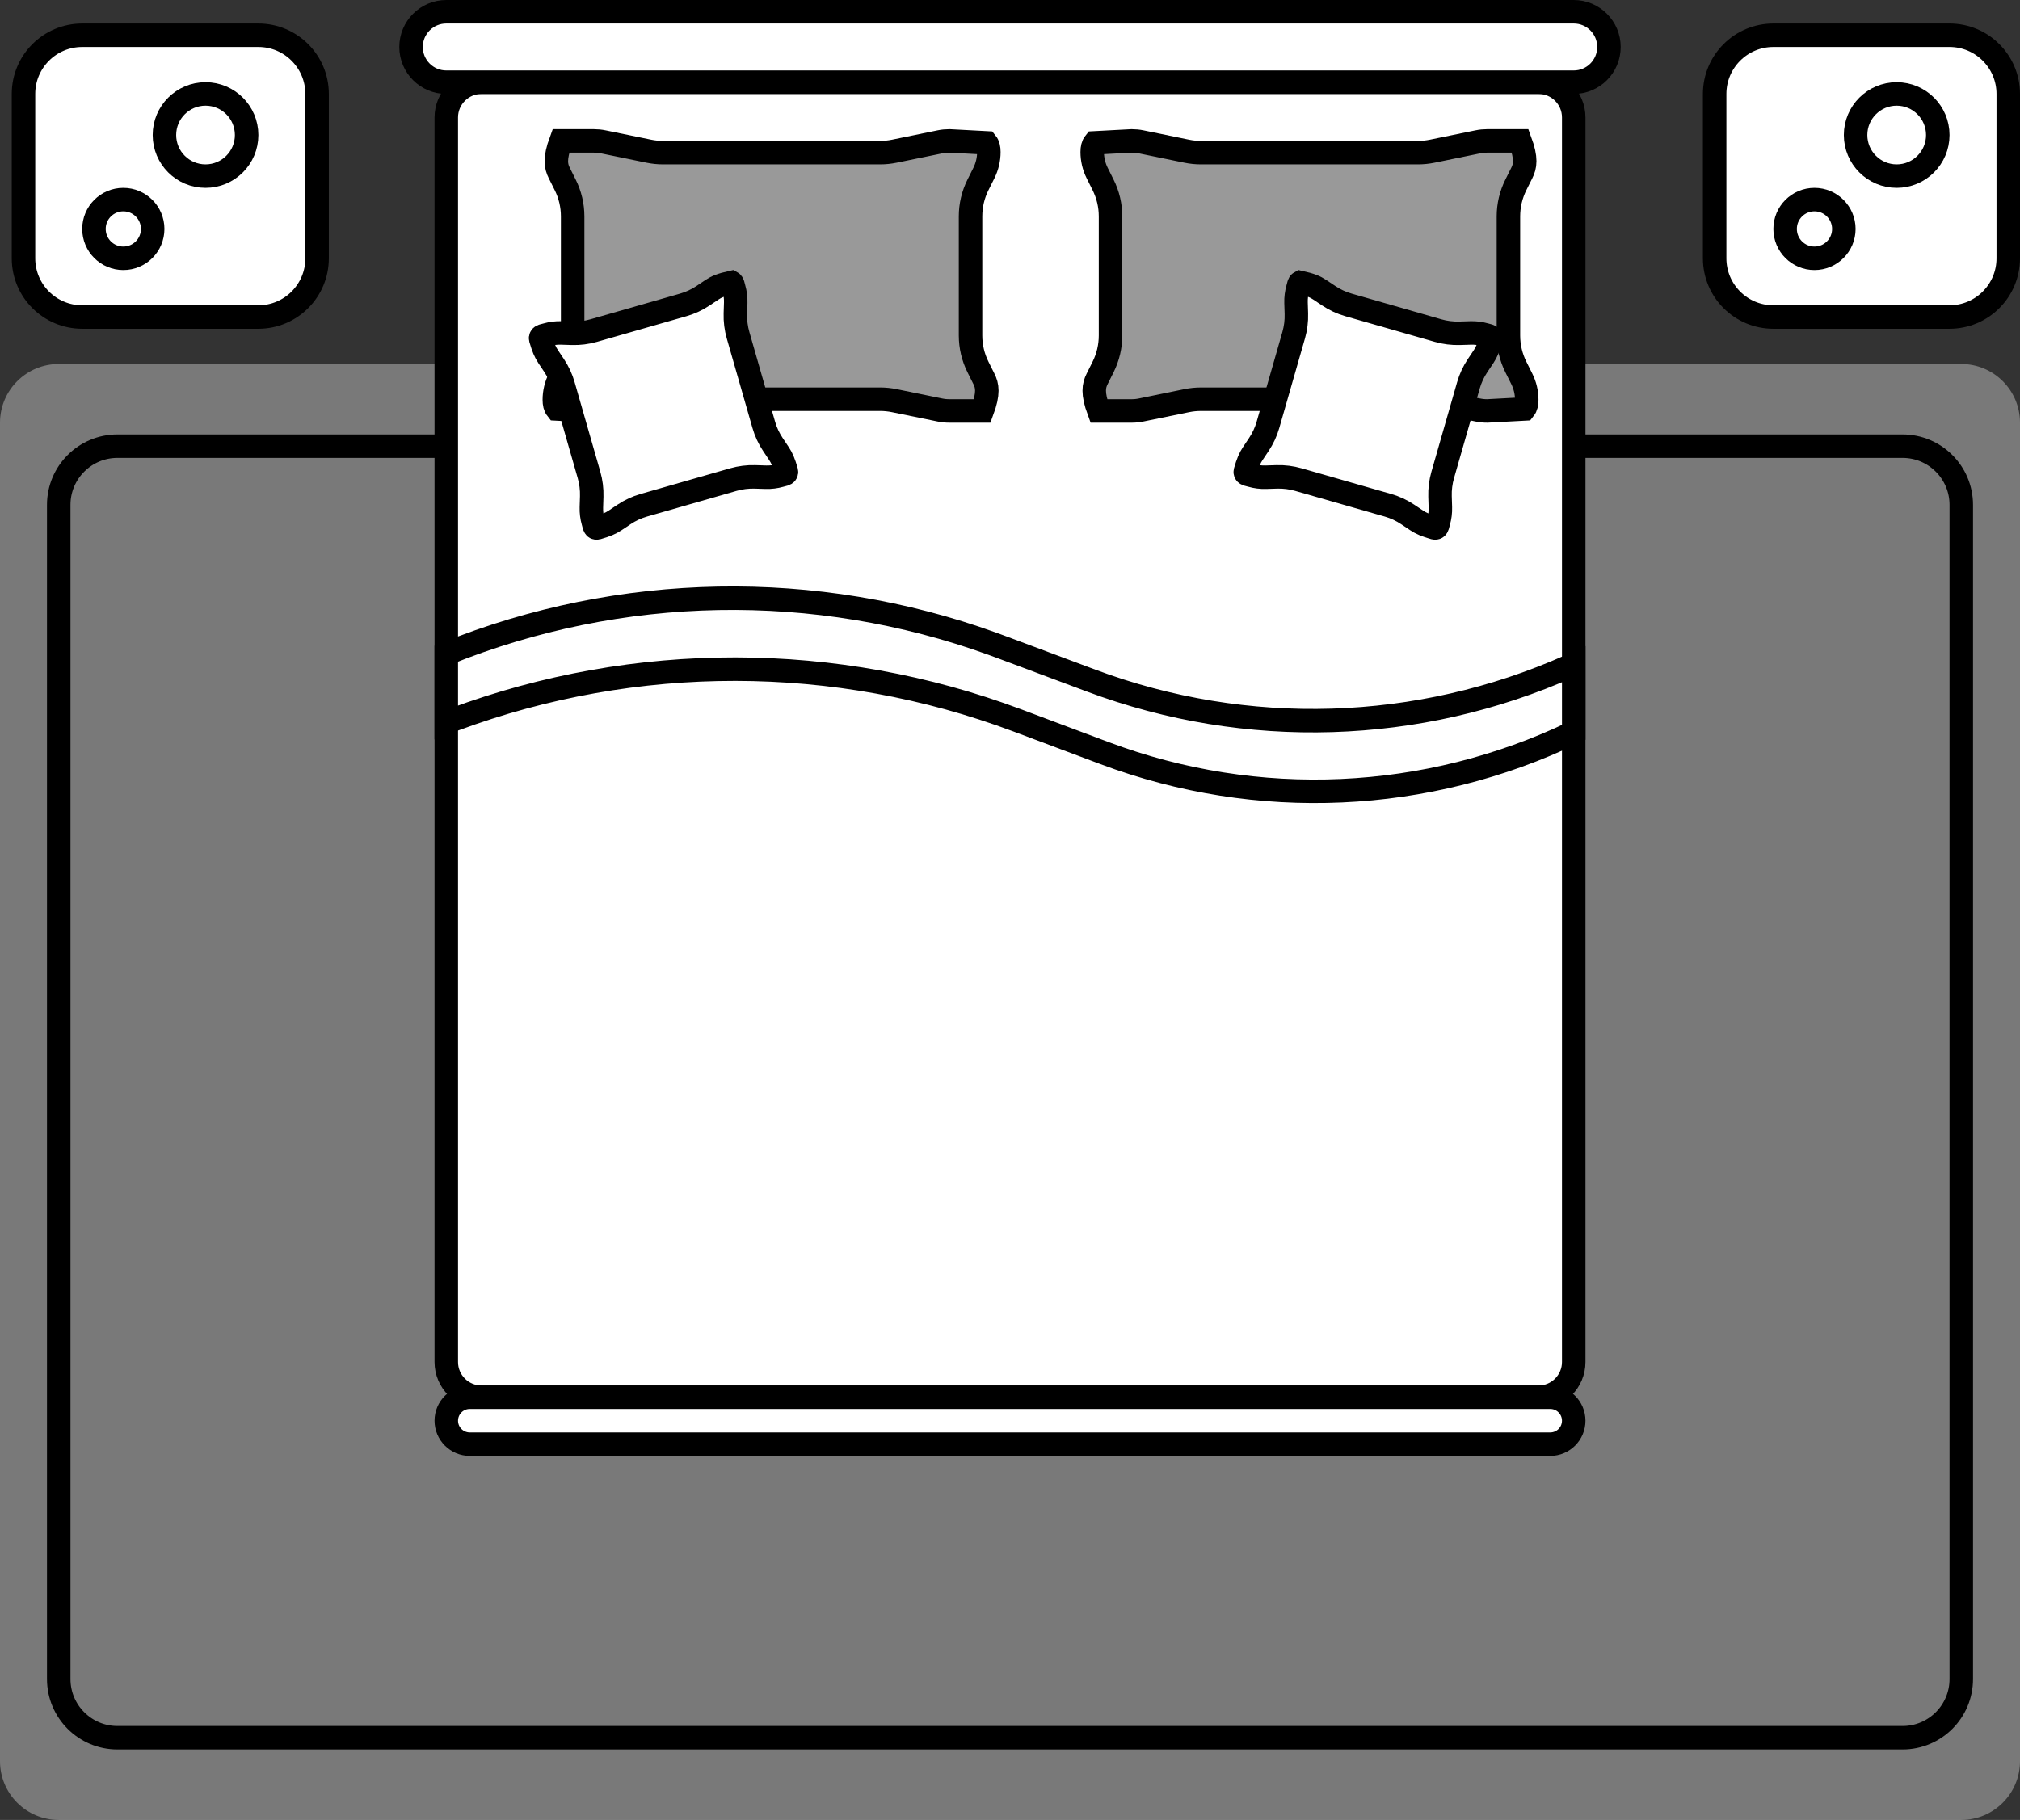
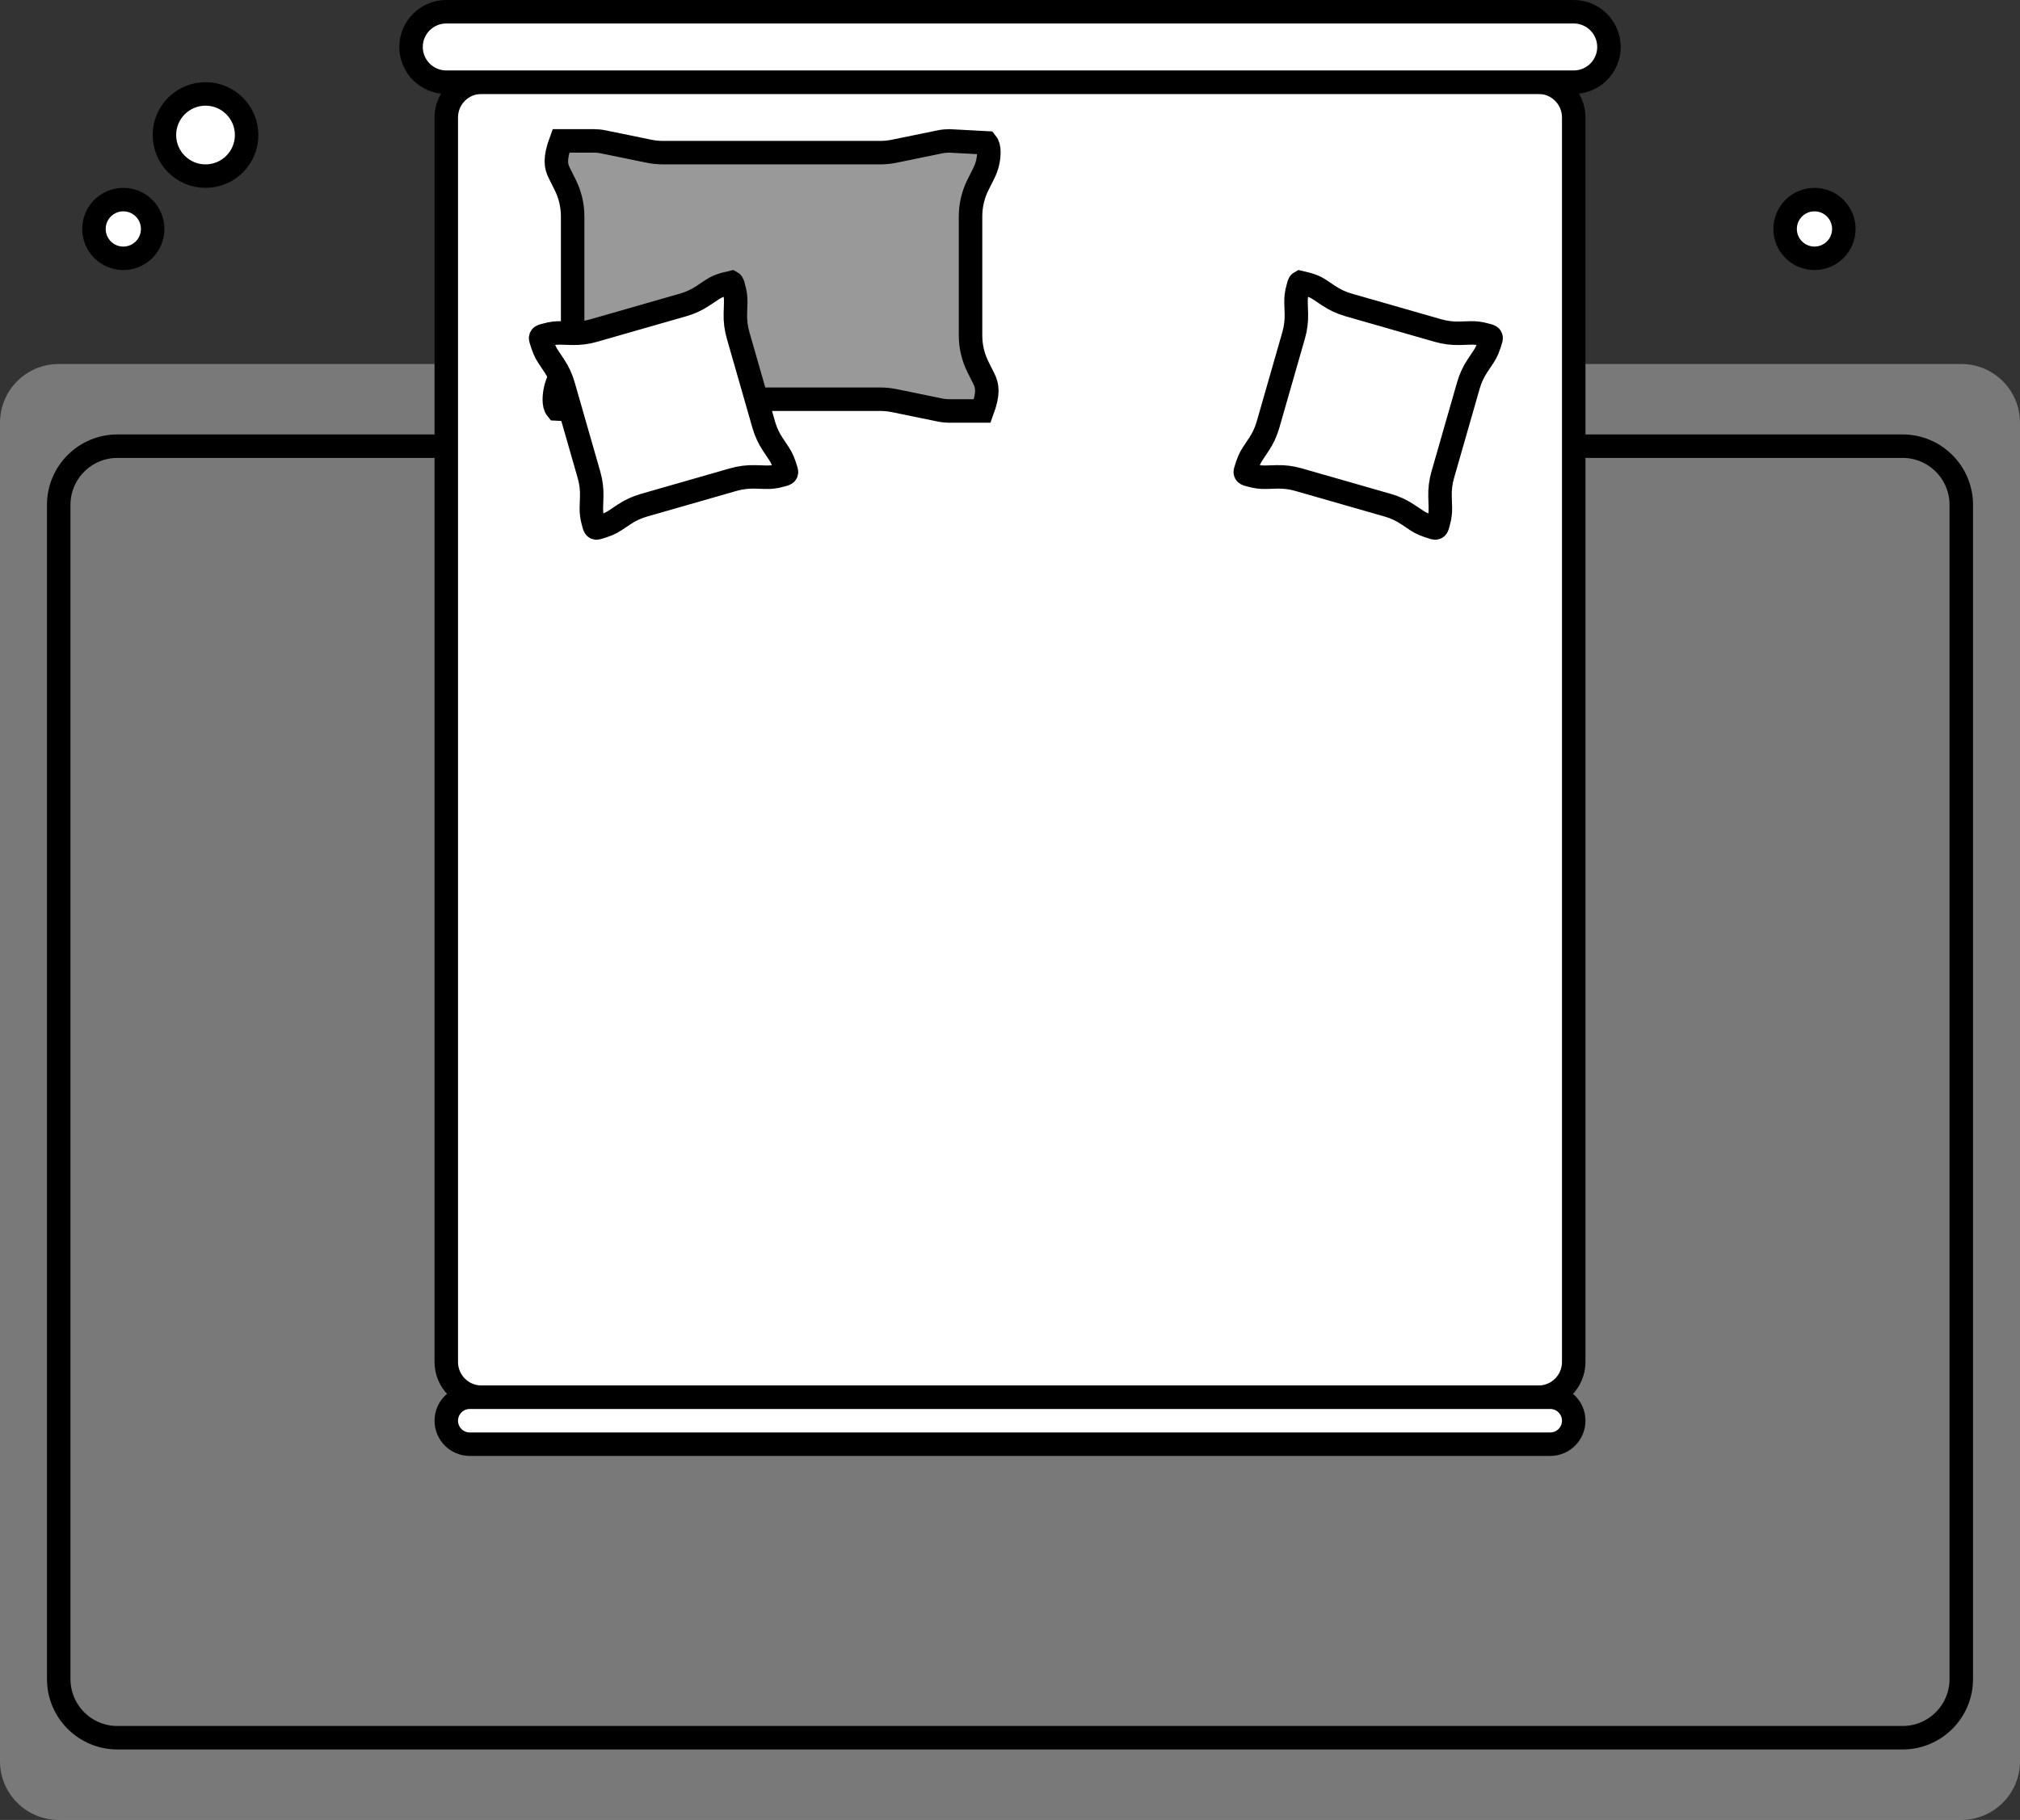
<svg xmlns="http://www.w3.org/2000/svg" width="172" height="155" viewBox="0 0 172 155" fill="none">
  <rect x="0" y="0" width="172" height="155" fill="#333333" stroke="none" />
-   <path d="M22 3H7C4.239 3 2 5.239 2 8V22C2 24.761 4.239 27 7 27H22C24.761 27 27 24.761 27 22V8C27 5.239 24.761 3 22 3Z" fill="white" stroke="black" stroke-width="2" />
  <path d="M10.5 22C11.881 22 13 20.881 13 19.5C13 18.119 11.881 17 10.5 17C9.119 17 8 18.119 8 19.5C8 20.881 9.119 22 10.5 22Z" fill="white" stroke="black" stroke-width="2" />
  <path d="M17.5 15C19.433 15 21 13.433 21 11.5C21 9.567 19.433 8 17.5 8C15.567 8 14 9.567 14 11.5C14 13.433 15.567 15 17.5 15Z" fill="white" stroke="black" stroke-width="2" />
-   <path d="M166 3H151C148.239 3 146 5.239 146 8V22C146 24.761 148.239 27 151 27H166C168.761 27 171 24.761 171 22V8C171 5.239 168.761 3 166 3Z" fill="white" stroke="black" stroke-width="2" />
  <path d="M154.5 22C155.881 22 157 20.881 157 19.5C157 18.119 155.881 17 154.5 17C153.119 17 152 18.119 152 19.5C152 20.881 153.119 22 154.5 22Z" fill="white" stroke="black" stroke-width="2" />
-   <path d="M161.5 15C163.433 15 165 13.433 165 11.5C165 9.567 163.433 8 161.5 8C159.567 8 158 9.567 158 11.5C158 13.433 159.567 15 161.5 15Z" fill="white" stroke="black" stroke-width="2" />
  <path opacity="0.45" d="M167 31H5C2.239 31 0 33.239 0 36V150C0 152.761 2.239 155 5 155H167C169.761 155 172 152.761 172 150V36C172 33.239 169.761 31 167 31Z" fill="#CECECE" />
  <path d="M162 38H10C7.239 38 5 40.239 5 43V143C5 145.761 7.239 148 10 148H162C164.761 148 167 145.761 167 143V43C167 40.239 164.761 38 162 38Z" stroke="black" stroke-width="2" />
  <path fill-rule="evenodd" clip-rule="evenodd" d="M131 7C131.828 7 132.578 7.336 133.121 7.879C133.664 8.422 134 9.172 134 10L134 116C134 116.828 133.664 117.578 133.121 118.121C132.578 118.664 131.828 119 131 119L41 119C40.172 119 39.422 118.664 38.879 118.121C38.336 117.578 38 116.828 38 116L38 10C38 9.172 38.336 8.422 38.879 7.879C39.422 7.336 40.172 7 41 7L131 7Z" fill="white" stroke="black" stroke-width="2" />
  <path fill-rule="evenodd" clip-rule="evenodd" d="M38 7C37.172 7 36.422 6.664 35.879 6.121C35.336 5.578 35 4.828 35 4C35 3.172 35.336 2.422 35.879 1.879C36.422 1.336 37.172 1 38 1L134 1C134.828 1 135.578 1.336 136.121 1.879C136.664 2.422 137 3.172 137 4C137 4.828 136.664 5.578 136.121 6.121C135.578 6.664 134.828 7 134 7L38 7Z" fill="white" stroke="black" stroke-width="2" />
-   <path fill-rule="evenodd" clip-rule="evenodd" d="M134 62.375C121.497 68.381 107.074 69.029 94.07 64.15L86.636 61.361C71.152 55.551 54.116 55.54 38.654 61.282L38 61.53V55.671C52.866 49.677 69.421 49.376 84.495 54.825L85.169 55.072L92.918 57.97C106.154 62.92 120.778 62.458 133.648 56.735L134 56.576V62.375Z" fill="white" stroke="black" stroke-width="2" />
  <path fill-rule="evenodd" clip-rule="evenodd" d="M132 119C132.552 119 133.052 119.224 133.414 119.586C133.776 119.948 134 120.448 134 121C134 121.552 133.776 122.052 133.414 122.414C133.052 122.776 132.552 123 132 123L40 123C39.448 123 38.948 122.776 38.586 122.414C38.224 122.052 38 121.552 38 121C38 120.448 38.224 119.948 38.586 119.586C38.948 119.224 39.448 119 40 119L132 119Z" fill="white" stroke="black" stroke-width="2" />
-   <path fill-rule="evenodd" clip-rule="evenodd" d="M129.438 12C130 13.521 129.866 14.158 129.579 14.733L129.072 15.749C128.656 16.581 128.44 17.498 128.44 18.429V28.571C128.44 29.502 128.656 30.419 129.072 31.251L129.579 32.267C129.856 32.822 130 33.434 130 34.054C130 34.378 129.94 34.649 129.793 34.831L126.633 35C126.363 35 126.093 34.973 125.829 34.918L121.948 34.122C121.551 34.041 121.147 34 120.742 34L102.258 34C101.853 34 101.449 34.041 101.052 34.122L97.171 34.918C96.907 34.973 96.638 35 96.368 35H93.562C93 33.479 93.134 32.842 93.421 32.267L93.928 31.251C94.344 30.419 94.56 29.502 94.56 28.571V18.429C94.56 17.498 94.344 16.581 93.928 15.749L93.421 14.733C93.144 14.178 93 13.566 93 12.946C93 12.622 93.06 12.351 93.207 12.169L96.368 12C96.638 12 96.907 12.027 97.171 12.082L101.052 12.878C101.449 12.959 101.853 13 102.258 13L120.742 13C121.147 13 121.551 12.959 121.948 12.878L125.829 12.082C126.093 12.027 126.363 12 126.633 12H129.438Z" fill="#999999" stroke="black" stroke-width="2" />
  <path fill-rule="evenodd" clip-rule="evenodd" d="M47.762 12C47.2 13.521 47.334 14.158 47.621 14.733L48.128 15.749C48.544 16.581 48.76 17.498 48.76 18.429L48.76 28.571C48.76 29.502 48.544 30.419 48.128 31.251L47.621 32.267C47.344 32.822 47.2 33.434 47.2 34.054C47.2 34.378 47.26 34.649 47.406 34.831L50.567 35C50.837 35 51.106 34.973 51.371 34.918L55.252 34.122C55.648 34.041 56.052 34 56.457 34L74.942 34C75.347 34 75.751 34.041 76.148 34.122L80.028 34.918C80.293 34.973 80.562 35 80.832 35H83.637C84.2 33.479 84.066 32.842 83.779 32.267L83.272 31.251C82.856 30.419 82.64 29.502 82.64 28.571V18.429C82.64 17.498 82.856 16.581 83.272 15.749L83.779 14.733C84.056 14.178 84.2 13.566 84.2 12.946C84.2 12.622 84.14 12.351 83.993 12.169L80.832 12C80.562 12 80.293 12.027 80.028 12.082L76.148 12.878C75.751 12.959 75.347 13 74.942 13L56.457 13C56.052 13 55.648 12.959 55.252 12.878L51.371 12.082C51.106 12.027 50.837 12 50.567 12H47.762Z" fill="#999999" stroke="black" stroke-width="2" />
  <path fill-rule="evenodd" clip-rule="evenodd" d="M126.442 28.508C126.706 28.584 126.882 28.595 126.946 28.71C126.969 28.752 126.976 28.803 126.962 28.852C126.748 29.599 126.573 30.001 126.331 30.363L125.813 31.139C125.468 31.655 125.205 32.221 125.034 32.818L122.846 40.449C122.675 41.046 122.597 41.665 122.616 42.286L122.645 43.218C122.657 43.631 122.606 44.044 122.492 44.442C122.416 44.706 122.405 44.882 122.29 44.946C122.248 44.969 122.197 44.976 122.148 44.962C121.401 44.748 120.999 44.573 120.637 44.331L119.861 43.813C119.345 43.468 118.779 43.205 118.182 43.034L110.551 40.846C109.954 40.675 109.335 40.597 108.714 40.616L107.782 40.645C107.369 40.657 106.956 40.606 106.558 40.492C106.294 40.416 106.118 40.405 106.054 40.29C106.031 40.248 106.024 40.197 106.038 40.148C106.252 39.401 106.427 38.999 106.669 38.637L107.187 37.861C107.532 37.345 107.795 36.779 107.966 36.182L110.154 28.551C110.325 27.954 110.403 27.335 110.384 26.714L110.355 25.782C110.343 25.369 110.394 24.956 110.508 24.558C110.584 24.294 110.595 24.118 110.71 24.054C111.599 24.252 112.001 24.427 112.363 24.669L113.139 25.187C113.655 25.532 114.221 25.795 114.818 25.966L122.449 28.154C123.046 28.325 123.665 28.402 124.286 28.384L125.218 28.355C125.631 28.343 126.044 28.394 126.442 28.508Z" fill="white" stroke="black" stroke-width="2" />
  <path fill-rule="evenodd" clip-rule="evenodd" d="M46.558 28.508C46.294 28.584 46.118 28.595 46.054 28.71C46.031 28.752 46.024 28.803 46.038 28.852C46.252 29.599 46.427 30.001 46.669 30.363L47.187 31.139C47.532 31.655 47.795 32.221 47.966 32.818L50.154 40.449C50.325 41.046 50.403 41.665 50.384 42.286L50.355 43.218C50.343 43.631 50.394 44.044 50.508 44.442C50.584 44.706 50.595 44.882 50.71 44.946C50.752 44.969 50.803 44.976 50.852 44.962C51.599 44.748 52.001 44.573 52.363 44.331L53.139 43.813C53.655 43.468 54.221 43.205 54.818 43.034L62.449 40.846C63.046 40.675 63.665 40.597 64.286 40.616L65.218 40.645C65.631 40.657 66.044 40.606 66.442 40.492C66.706 40.416 66.882 40.405 66.946 40.29C66.969 40.248 66.976 40.197 66.962 40.148C66.748 39.401 66.573 38.999 66.331 38.637L65.813 37.861C65.468 37.345 65.205 36.779 65.034 36.182L62.846 28.551C62.675 27.954 62.597 27.335 62.616 26.714L62.645 25.782C62.657 25.369 62.606 24.956 62.492 24.558C62.416 24.294 62.405 24.118 62.29 24.054C61.401 24.252 60.999 24.427 60.637 24.669L59.861 25.187C59.345 25.532 58.779 25.795 58.182 25.966L50.551 28.154C49.954 28.325 49.335 28.402 48.714 28.384L47.782 28.355C47.369 28.343 46.956 28.394 46.558 28.508Z" fill="white" stroke="black" stroke-width="2" />
</svg>